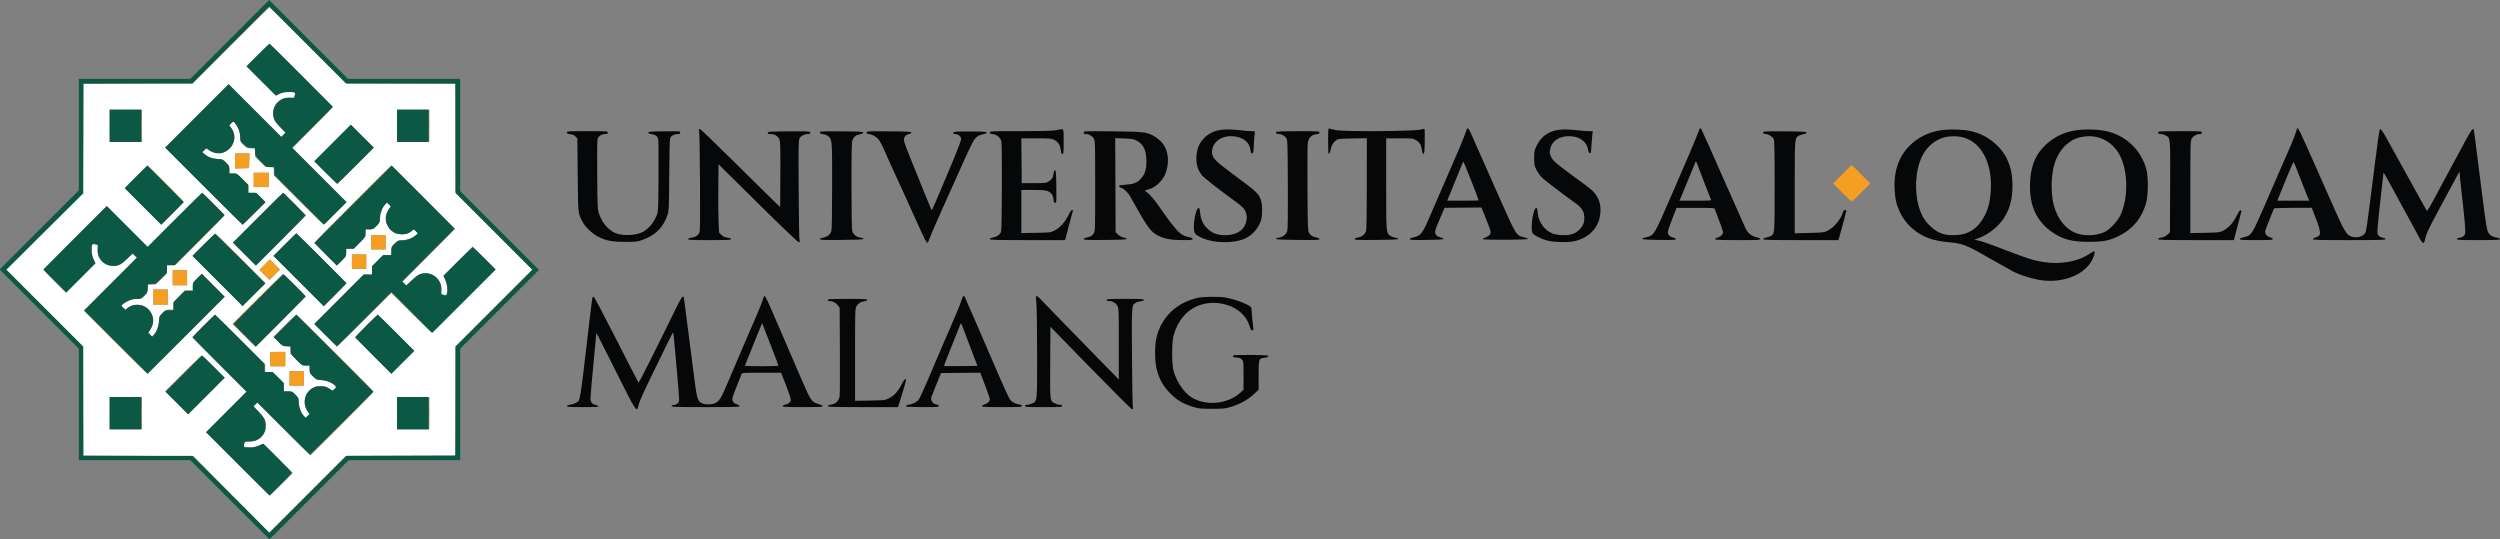
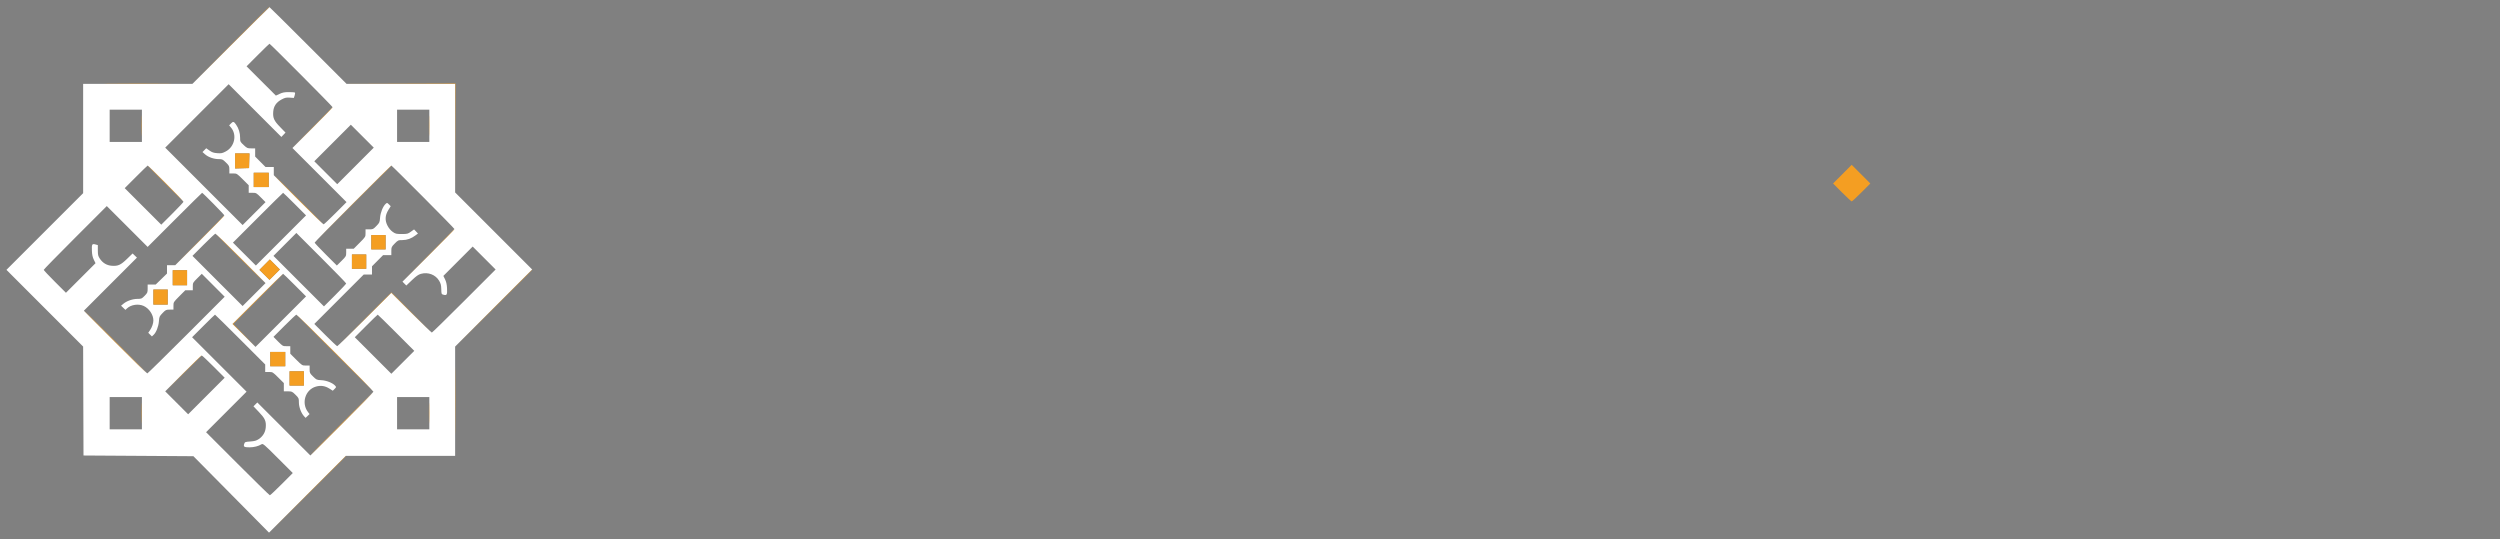
<svg xmlns="http://www.w3.org/2000/svg" width="3488" height="752" viewBox="0 0 3488 752">
  <rect x="0" y="0" width="3488" height="752" fill="#808080" stroke="none" />
-   <path d="M 1853 196.976 C 1853 210.878, 1853.289 215.070, 1854.224 214.759 C 1854.897 214.534, 1855.969 211.751, 1856.605 208.573 C 1857.841 202.403, 1859.950 198.874, 1864.382 195.562 C 1866.915 193.669, 1868.771 193.475, 1887.070 193.192 L 1907 192.883 1906.994 255.692 C 1906.991 295.941, 1906.617 319.840, 1905.953 322.231 C 1904.670 326.848, 1899.999 330.540, 1894.250 331.481 C 1891.561 331.921, 1890 332.700, 1890 333.603 C 1890 334.813, 1894.583 334.989, 1920.167 334.765 C 1941.491 334.578, 1950.444 334.169, 1950.710 333.370 C 1950.933 332.701, 1949.264 331.967, 1946.614 331.569 C 1944.154 331.200, 1940.930 329.946, 1939.449 328.781 C 1933.931 324.440, 1934 325.362, 1934 256.532 L 1934 193 1952.662 193 C 1970.840 193, 1971.437 193.066, 1975.657 195.539 C 1980.701 198.495, 1983.027 202.430, 1983.885 209.461 C 1984.317 213, 1984.947 214.500, 1986 214.500 C 1987.261 214.500, 1987.544 211.882, 1987.776 198.038 C 1987.927 188.985, 1987.851 181.054, 1987.605 180.414 C 1987.277 179.559, 1985.752 179.665, 1981.830 180.817 C 1973.916 183.141, 1877.301 183.825, 1864.923 181.644 C 1860.290 180.828, 1855.713 179.851, 1854.750 179.473 C 1853.122 178.834, 1853 180.057, 1853 196.976 M 2046.498 180.250 C 2041.024 195.818, 2039.502 199.448, 2012.011 262.500 C 2005.296 277.900, 1996.696 297.700, 1992.899 306.500 C 1984.707 325.488, 1981.731 329.084, 1972.648 330.969 C 1968.925 331.742, 1967 332.635, 1967 333.589 C 1967 334.819, 1970.490 334.996, 1990.167 334.768 C 2006.175 334.583, 2013.450 334.154, 2013.708 333.379 C 2013.915 332.756, 2012.071 331.752, 2009.557 331.119 C 2003.951 329.707, 2001.481 326.458, 2002.438 321.754 C 2002.802 319.964, 2005.890 312.069, 2009.300 304.209 L 2015.500 289.919 2041.205 289.709 L 2066.909 289.500 2071.040 299.500 C 2073.312 305, 2076.342 312.816, 2077.774 316.869 C 2080.149 323.592, 2080.249 324.466, 2078.910 326.851 C 2078.032 328.416, 2075.650 330.126, 2072.972 331.116 C 2070.512 332.024, 2068.613 333.157, 2068.750 333.634 C 2069.133 334.960, 2131.252 334.744, 2131.695 333.415 C 2131.897 332.809, 2129.593 331.779, 2126.465 331.080 C 2115.472 328.620, 2115.267 328.293, 2092.769 277.500 C 2086.191 262.650, 2074.832 237, 2067.527 220.500 C 2060.221 204, 2053.070 187.912, 2051.634 184.750 C 2049.102 179.170, 2047.401 177.680, 2046.498 180.250 M 2369.944 183.207 C 2369.321 185.521, 2362.274 202.509, 2354.285 220.957 C 2346.296 239.406, 2334.697 266.200, 2328.511 280.500 C 2308.083 327.719, 2307.511 328.623, 2296.535 331.080 C 2285.714 333.501, 2290.608 334.488, 2314.833 334.768 C 2334.693 334.999, 2338 334.827, 2338 333.564 C 2338 332.679, 2336.637 331.835, 2334.587 331.450 C 2329.944 330.579, 2327 327.624, 2327 323.836 C 2327 322.139, 2329.737 313.831, 2333.081 305.375 L 2339.162 290 2365.474 290 C 2389.606 290, 2391.843 290.145, 2392.470 291.750 C 2398.734 307.787, 2404 322.426, 2404 323.806 C 2404 326.846, 2401.066 329.900, 2396.964 331.129 C 2394.784 331.782, 2393 332.920, 2393 333.658 C 2393 334.752, 2398.818 335, 2424.500 335 C 2451.139 335, 2456 334.779, 2456 333.571 C 2456 332.648, 2454.098 331.747, 2450.628 331.027 C 2443.879 329.625, 2438.238 324.979, 2435.256 318.364 C 2429.438 305.457, 2417.738 279.131, 2407.984 257 C 2389.212 214.404, 2374.528 181.541, 2373.691 180.249 C 2372.244 178.015, 2371.099 178.919, 2369.944 183.207 M 3204.578 180.167 C 3204.346 180.900, 3203.373 183.971, 3202.417 186.992 C 3201.461 190.012, 3198.685 196.987, 3196.248 202.492 C 3191.804 212.530, 3180.104 239.426, 3156.659 293.500 C 3142.268 326.692, 3140.755 328.871, 3130.648 330.969 C 3126.966 331.734, 3125 332.639, 3125 333.571 C 3125 334.768, 3128.729 335, 3148 335 C 3167.508 335, 3171 334.778, 3171 333.539 C 3171 332.680, 3169.352 331.633, 3167.007 331.002 C 3162.458 329.777, 3159.439 325.420, 3160.560 321.700 C 3161.785 317.641, 3172.184 291.508, 3172.864 290.782 C 3173.234 290.386, 3185.203 290.020, 3199.461 289.967 L 3225.386 289.870 3231.193 305.084 C 3238.803 325.023, 3238.773 328.789, 3230.984 331.123 C 3228.793 331.779, 3227 332.920, 3227 333.658 C 3227 334.763, 3235.926 335, 3277.500 335 C 3321.722 335, 3328 334.814, 3328 333.500 C 3328 332.655, 3327.106 332, 3325.950 332 C 3323.118 332, 3318.371 329.410, 3317.621 327.455 C 3316.265 323.922, 3316.943 315.772, 3322.899 264 C 3324.006 254.375, 3325.044 245.003, 3325.206 243.173 C 3325.534 239.460, 3323.136 235.433, 3349.526 284 C 3356.250 296.375, 3363.764 310.100, 3366.224 314.500 C 3368.684 318.900, 3372.605 326.212, 3374.938 330.750 C 3380.237 341.056, 3382.062 341.526, 3383.682 333.002 C 3384.903 326.578, 3387.897 320.124, 3400.612 296.500 C 3405.053 288.250, 3410.944 277.225, 3413.704 272 C 3418.699 262.544, 3431.072 239.730, 3431.468 239.246 C 3431.582 239.106, 3431.748 240.906, 3431.837 243.246 C 3431.925 245.586, 3432.882 255.150, 3433.962 264.500 C 3439.169 309.566, 3440.329 323.792, 3439.049 326.881 C 3437.834 329.816, 3433.909 332, 3429.851 332 C 3428.833 332, 3428 332.675, 3428 333.500 C 3428 334.800, 3432 335, 3458 335 C 3481.948 335, 3488 334.738, 3488 333.700 C 3488 332.920, 3485.674 331.920, 3482.186 331.199 C 3475.348 329.787, 3471.685 326.527, 3470.164 320.500 C 3468.526 314.007, 3466.422 298.705, 3458.960 239 C 3455.076 207.925, 3451.710 181.938, 3451.480 181.250 C 3450.385 177.972, 3447.776 181.419, 3439 197.736 C 3433.775 207.451, 3424.636 224.422, 3418.692 235.449 C 3412.747 246.477, 3403.089 264.448, 3397.228 275.385 C 3389.826 289.199, 3386.319 294.847, 3385.741 293.885 C 3385.283 293.123, 3381.044 285.525, 3376.320 277 C 3371.596 268.475, 3363.360 253.625, 3358.017 244 C 3352.675 234.375, 3343.221 217.275, 3337.008 206 C 3324.294 182.924, 3322.272 179.743, 3320.662 180.279 C 3320.022 180.493, 3318.983 185.401, 3318.271 191.578 C 3317.579 197.585, 3315.670 212.175, 3314.030 224 C 3312.390 235.825, 3308.981 262.570, 3306.454 283.434 C 3303.670 306.428, 3301.278 322.495, 3300.382 324.228 C 3297.209 330.363, 3287.464 332.892, 3279.621 329.615 C 3273.757 327.165, 3270.227 321.340, 3258.342 294.500 C 3252.010 280.200, 3241.950 257.475, 3235.987 244 C 3206.441 177.237, 3205.874 176.083, 3204.578 180.167 M 975.502 183.750 C 975.899 185.813, 976.421 217.612, 976.664 254.416 C 976.995 304.675, 976.809 322.046, 975.917 324.200 C 974.193 328.363, 970.462 330.870, 964.890 331.609 C 961.730 332.028, 960 332.743, 960 333.629 C 960 334.760, 965.253 335, 990 335 C 1014.747 335, 1020 334.760, 1020 333.629 C 1020 332.733, 1018.213 332.021, 1014.845 331.574 C 1010.898 331.050, 1008.933 330.133, 1006.460 327.660 L 1003.229 324.429 1002.554 309.965 C 1002.182 302.009, 1002.018 280.584, 1002.189 262.353 L 1002.500 229.206 1057.500 283.557 C 1089.604 315.283, 1113.277 337.928, 1114.367 337.955 C 1115.928 337.993, 1116.107 337.550, 1115.461 335.250 C 1115.037 333.738, 1114.511 301.810, 1114.294 264.299 C 1113.938 202.936, 1114.060 195.784, 1115.515 192.970 C 1117.280 189.558, 1122.161 187, 1126.909 187 C 1130.184 187, 1131.267 186.050, 1130.115 184.187 C 1129.546 183.265, 1122.334 183.033, 1100.445 183.234 C 1073.821 183.479, 1071.500 183.639, 1071.190 185.250 C 1070.910 186.704, 1071.603 187, 1075.279 187 C 1081.159 187, 1086.085 190.314, 1087.760 195.396 C 1088.715 198.292, 1088.957 210.091, 1088.760 244.051 L 1088.500 288.883 1076.848 277.692 C 1070.439 271.536, 1045.598 247.038, 1021.645 223.250 C 997.692 199.462, 977.348 180, 976.437 180 C 975.062 180, 974.903 180.636, 975.502 183.750 M 1474 181.573 C 1469.194 182.559, 1456.231 182.919, 1424.250 182.953 C 1382.686 182.998, 1381 183.073, 1381 184.870 C 1381 186.349, 1381.957 186.848, 1385.576 187.256 C 1391.160 187.885, 1395.575 191.709, 1397.053 197.195 C 1397.710 199.635, 1397.971 222.651, 1397.787 261.788 C 1397.522 317.847, 1397.363 322.800, 1395.741 325.274 C 1393.683 328.414, 1389.915 330.550, 1384.715 331.526 C 1382.546 331.932, 1381 332.801, 1381 333.611 C 1381 334.779, 1389.366 335, 1433.472 335 L 1485.944 335 1487.403 329.750 C 1489.708 321.450, 1497 293.829, 1497 293.394 C 1497 293.177, 1496.356 293, 1495.570 293 C 1494.779 293, 1492.545 296.314, 1490.572 300.417 C 1486.003 309.917, 1478.569 318.082, 1471.190 321.706 C 1465.617 324.443, 1465.084 324.507, 1445.250 324.824 L 1425 325.147 1425 295.074 L 1425 265 1441.532 265 C 1459.406 265, 1462.590 265.670, 1466.894 270.338 C 1468.532 272.115, 1469.440 274.524, 1469.771 277.967 C 1470.165 282.067, 1470.605 283, 1472.146 283 C 1473.954 283, 1474.026 281.993, 1473.769 260.250 C 1473.539 240.814, 1473.282 237.500, 1472 237.500 C 1470.970 237.500, 1470.329 238.910, 1469.953 242 C 1469.274 247.596, 1467.494 250.491, 1463 253.307 C 1459.754 255.341, 1458.269 255.500, 1442.500 255.500 L 1425.500 255.500 1425.236 224.250 L 1424.972 193 1445.774 193 C 1465.365 193, 1466.835 193.131, 1471.015 195.250 C 1476.359 197.959, 1479.293 202.612, 1479.992 209.490 C 1480.370 213.197, 1480.950 214.565, 1482.250 214.813 C 1483.863 215.121, 1484 213.770, 1484 197.573 C 1484 177.577, 1485.076 179.299, 1474 181.573 M 1704.381 181.046 C 1694.487 182.056, 1685.634 186.431, 1679.166 193.509 C 1672.798 200.476, 1669.876 207.875, 1669.241 218.636 C 1668.624 229.097, 1671.330 237.940, 1677.248 244.804 C 1680.733 248.847, 1700.978 264.698, 1723.873 281.308 C 1733.987 288.646, 1736.908 291.875, 1738.553 297.534 C 1739.702 301.486, 1739.800 303.793, 1738.999 308.048 C 1736.826 319.593, 1727.886 326.692, 1714.021 327.884 C 1699.966 329.092, 1690.664 325.869, 1682.729 317.044 C 1677.601 311.340, 1675.190 305.384, 1674.312 296.250 C 1673.893 291.893, 1673.293 290, 1672.331 290 C 1669.484 290, 1665.801 304.391, 1665.749 315.721 C 1665.703 325.754, 1666.680 327.177, 1676.812 331.837 C 1693.667 339.590, 1721.585 339.976, 1737.335 332.674 C 1747.594 327.918, 1756.251 317.878, 1759.412 307.068 C 1761.426 300.182, 1761.457 286.901, 1759.474 280.226 C 1756.494 270.188, 1754.377 268.189, 1719.202 242.195 C 1694.678 224.072, 1691 220.131, 1691 211.978 C 1691 199.603, 1702.418 190, 1717.132 190 C 1732.579 190, 1743.034 197.320, 1744.624 209.250 C 1745.107 212.867, 1745.675 214, 1747.009 214 C 1748.550 214, 1748.839 212.475, 1749.427 201.250 C 1749.793 194.238, 1750.333 187.262, 1750.626 185.750 C 1751.155 183.018, 1751.122 183, 1745.652 183 C 1742.623 183, 1736.850 182.571, 1732.822 182.048 C 1721.531 180.579, 1712.184 180.250, 1704.381 181.046 M 2175.500 181.068 C 2159.894 183.143, 2149.889 190.459, 2143.234 204.664 C 2140.825 209.805, 2140.500 211.693, 2140.500 220.521 C 2140.500 229.796, 2140.741 231.031, 2143.734 237.110 C 2145.789 241.285, 2148.911 245.469, 2152.300 248.589 C 2157.216 253.115, 2181.263 271.413, 2198.338 283.620 C 2207.459 290.140, 2210.534 295.494, 2210.428 304.669 C 2210.369 309.736, 2209.809 311.775, 2207.406 315.662 C 2203.956 321.242, 2198.321 325.398, 2192 327.025 C 2185.029 328.819, 2172.902 328.309, 2166.618 325.958 C 2154.961 321.597, 2146.586 310.085, 2145.337 296.705 C 2144.842 291.401, 2144.372 289.975, 2143.196 290.205 C 2138.753 291.074, 2134.774 319.954, 2138.346 325.405 C 2140.272 328.345, 2150.240 333.359, 2158.500 335.543 C 2167.742 337.988, 2186.941 338.533, 2196 336.608 C 2215.098 332.551, 2228.842 319.654, 2232.040 302.789 C 2234.434 290.164, 2232.448 279.459, 2226.158 271.087 C 2221.974 265.519, 2222.185 265.690, 2193.500 244.606 C 2169.879 227.244, 2165.742 223.510, 2163.433 217.463 C 2161.919 213.500, 2161.858 212.213, 2162.949 207.335 C 2165.342 196.645, 2175.328 190, 2189 190 C 2203.708 190, 2213.781 197.249, 2215.841 209.318 C 2216.291 211.949, 2217.142 213.596, 2218.153 213.791 C 2219.510 214.052, 2219.853 212.454, 2220.405 203.300 C 2220.762 197.360, 2221.310 190.363, 2221.621 187.750 L 2222.188 183 2217.344 182.997 C 2214.680 182.996, 2208.675 182.573, 2204 182.058 C 2189.944 180.510, 2181.823 180.228, 2175.500 181.068 M 2711.597 181.233 C 2697.087 182.897, 2684.584 187.551, 2673.654 195.356 C 2652.043 210.787, 2641.742 234.299, 2643.362 264.500 C 2644.085 277.976, 2646.027 286.066, 2651.044 296.500 C 2655.827 306.447, 2662.785 314.944, 2671.667 321.686 C 2684.653 331.541, 2697.535 335.968, 2718.880 337.911 C 2738.635 339.709, 2743.642 341.755, 2781.426 363.464 C 2794.117 370.755, 2806.774 377.871, 2809.553 379.277 C 2818.190 383.647, 2834.233 388.748, 2845.002 390.549 C 2880.325 396.455, 2914.065 381.371, 2921.610 356.300 C 2922.414 353.631, 2922.644 351.244, 2922.145 350.745 C 2921.647 350.247, 2918.790 351.610, 2915.498 353.916 C 2899.747 364.950, 2874.519 369.453, 2850.500 365.517 C 2837.025 363.309, 2829.355 360.911, 2801.183 350.098 C 2774.221 339.749, 2765.090 336.566, 2758.535 335.232 L 2754.570 334.425 2760.535 332.239 C 2776.289 326.466, 2791.521 313.395, 2798.719 299.473 C 2804.535 288.223, 2807.003 278.724, 2807.697 264.917 C 2809.011 238.763, 2802.018 218.156, 2786.809 203.364 C 2775.235 192.108, 2763.718 185.945, 2748 182.598 C 2739.328 180.751, 2721.591 180.086, 2711.597 181.233 M 2903.500 180.986 C 2886.763 182.294, 2873.101 187.229, 2861 196.337 C 2842.054 210.596, 2833.371 228.346, 2832.303 255 C 2831.023 286.925, 2841.340 309.285, 2864.500 324.781 C 2878.753 334.317, 2891.776 337.540, 2915.500 337.400 C 2935.170 337.284, 2943.102 335.672, 2956.500 329.069 C 2975.713 319.599, 2988.117 304.565, 2994.195 283.382 C 2997.250 272.734, 2997.497 247.326, 2994.651 236.500 C 2987.923 210.914, 2968.413 191.109, 2942.993 184.065 C 2932.149 181.060, 2917.327 179.905, 2903.500 180.986 M 791 184.870 C 791 186.351, 791.959 186.848, 795.618 187.260 C 798.804 187.620, 801.051 188.596, 802.868 190.412 L 805.500 193.043 806.024 244.272 C 806.592 299.902, 806.270 296.698, 812.533 309.071 C 816.038 315.998, 825.811 325.587, 833.551 329.694 C 844.945 335.740, 853.423 337.448, 872 337.438 C 887.424 337.431, 889.022 337.250, 896.500 334.661 C 914.382 328.471, 925.740 316.935, 931.609 299 C 933.224 294.064, 933.441 288.424, 933.723 244 C 933.951 208.114, 934.367 193.858, 935.233 192.165 C 936.789 189.128, 940.997 187, 945.450 187 C 948.345 187, 949 186.627, 949 184.981 C 949 183.008, 948.492 182.968, 926.750 183.231 C 907.759 183.461, 904.500 183.720, 904.500 185 C 904.500 185.991, 905.858 186.688, 908.500 187.055 C 913.921 187.807, 916.500 189.379, 917.915 192.796 C 918.796 194.922, 919.019 208.502, 918.774 245.084 C 918.456 292.557, 918.360 294.720, 916.325 300.106 C 912.345 310.640, 904.903 319.472, 896.349 323.811 C 886.684 328.714, 868.051 329.403, 858.670 325.204 C 848.243 320.536, 840.035 310.830, 835.795 298.150 C 833.642 291.713, 833.559 289.964, 833.223 243.607 C 832.981 210.194, 833.210 194.907, 833.980 193.047 C 835.413 189.588, 839.875 187, 844.404 187 C 847.333 187, 848 186.629, 848 185 C 848 183.047, 847.333 183, 819.500 183 C 792.327 183, 791 183.087, 791 184.870 M 1144.681 183.652 C 1142.905 185.428, 1144.363 186.781, 1148.562 187.254 C 1151.432 187.578, 1154.077 188.646, 1155.691 190.134 C 1161.066 195.089, 1161 194.238, 1160.994 258.718 C 1160.991 296.410, 1160.611 319.862, 1159.965 322.186 C 1158.621 327.027, 1154.110 330.711, 1148.495 331.553 C 1145.628 331.983, 1144 332.734, 1144 333.628 C 1144 334.805, 1148.839 334.987, 1174.167 334.765 C 1195.491 334.578, 1204.444 334.169, 1204.710 333.370 C 1204.934 332.699, 1203.243 331.964, 1200.548 331.559 C 1194.889 330.711, 1190.384 327.043, 1189.035 322.186 C 1188.389 319.862, 1188.009 296.426, 1188.006 258.770 C 1188.001 206.581, 1188.200 198.540, 1189.585 195.080 C 1191.448 190.424, 1194.532 188.146, 1200.310 187.160 C 1203.009 186.699, 1204.500 185.921, 1204.500 184.972 C 1204.500 183.715, 1200.181 183.461, 1174.931 183.235 C 1158.668 183.090, 1145.056 183.277, 1144.681 183.652 M 1209 184.986 C 1209 186.511, 1209.667 187.005, 1211.750 187.022 C 1216.094 187.057, 1222.366 190.407, 1225.733 194.492 C 1227.434 196.555, 1230.250 201.638, 1231.992 205.788 C 1233.734 209.937, 1239.133 221.920, 1243.990 232.416 C 1255.409 257.092, 1267.367 283.377, 1281.239 314.288 C 1288.900 331.361, 1292.803 338.987, 1293.778 338.788 C 1294.557 338.630, 1296.229 335.350, 1297.493 331.500 C 1298.758 327.650, 1306.408 309.875, 1314.494 292 C 1322.580 274.125, 1332.790 251.400, 1337.183 241.500 C 1350.150 212.276, 1357.082 197.710, 1359.671 194.249 C 1362.550 190.402, 1366.592 188.136, 1372.326 187.157 C 1375.012 186.699, 1376.500 185.920, 1376.500 184.972 C 1376.500 183.719, 1373.087 183.500, 1353.514 183.500 C 1332.417 183.500, 1330.500 183.644, 1330.190 185.250 C 1329.931 186.596, 1330.532 187, 1332.792 187 C 1337.044 187, 1341 190.455, 1341 194.168 C 1341 195.830, 1335.771 209.635, 1329.381 224.845 C 1322.990 240.055, 1313.816 261.876, 1308.993 273.336 C 1304.171 284.796, 1299.992 293.796, 1299.708 293.336 C 1299.424 292.876, 1294.669 281.250, 1289.141 267.500 C 1283.612 253.750, 1275.222 233.050, 1270.495 221.500 C 1265.768 209.950, 1261.652 198.695, 1261.347 196.488 C 1260.656 191.480, 1263.031 188.150, 1268.024 187.129 C 1270.079 186.709, 1271.500 185.822, 1271.500 184.959 C 1271.500 183.717, 1266.850 183.461, 1240.250 183.236 C 1209.506 182.976, 1209 183.004, 1209 184.986 M 1512 184.921 C 1512 186.572, 1512.628 187, 1515.050 187 C 1519.323 187, 1523.745 189.534, 1526.040 193.299 C 1527.922 196.384, 1527.993 198.779, 1527.996 259.382 C 1528 320.261, 1527.937 322.366, 1526.025 325.460 C 1523.884 328.924, 1521.183 330.500, 1515.589 331.549 C 1513.495 331.942, 1512 332.807, 1512 333.626 C 1512 334.805, 1516.828 334.987, 1542.250 334.765 C 1572.666 334.499, 1577.325 333.861, 1567.389 331.327 C 1564.598 330.615, 1561.396 328.858, 1559.579 327.041 L 1556.500 323.962 1556.229 258.360 L 1555.958 192.757 1568.229 193.167 C 1578.451 193.508, 1581.293 193.961, 1585.251 195.878 C 1595.082 200.640, 1599.497 209.664, 1599.499 225 C 1599.500 237.167, 1597.275 243.717, 1591 250.020 C 1585.802 255.242, 1581.531 256.866, 1571 257.624 C 1566.875 257.921, 1562.945 258.335, 1562.267 258.544 C 1560.406 259.118, 1561.939 262, 1564.104 262 C 1566.682 262, 1573.608 268.434, 1576.394 273.416 C 1601.611 318.508, 1605.219 323.527, 1616.341 328.989 C 1625.236 333.356, 1634.323 334.963, 1650.250 334.983 C 1661.735 334.997, 1664 334.756, 1664 333.519 C 1664 332.705, 1662.763 331.784, 1661.250 331.474 C 1654.179 330.022, 1651.169 328.834, 1647.243 325.947 C 1642.008 322.097, 1632.778 310.670, 1620.707 293.093 C 1610.613 278.395, 1604.122 270.653, 1599.573 267.886 C 1597.502 266.627, 1597.046 265.946, 1598.056 265.621 C 1598.850 265.365, 1601.975 264.374, 1605 263.420 C 1612.740 260.979, 1622.761 250.962, 1625.930 242.500 C 1632.779 224.207, 1629.709 206.217, 1617.930 195.627 C 1615.197 193.170, 1610.870 190.147, 1608.313 188.910 C 1598.285 184.055, 1594.957 183.720, 1552.250 183.268 C 1512.020 182.842, 1512 182.843, 1512 184.921 M 1780.500 184 C 1779.442 185.712, 1780.991 187, 1784.109 187 C 1788.098 187, 1792.278 189.270, 1794.602 192.699 C 1796.407 195.362, 1796.515 198.526, 1796.805 257 C 1797.013 298.733, 1796.766 319.682, 1796.037 322.176 C 1794.615 327.047, 1790.087 330.714, 1784.452 331.559 C 1781.757 331.964, 1780.066 332.699, 1780.290 333.370 C 1780.556 334.169, 1789.509 334.578, 1810.833 334.765 C 1836.184 334.987, 1841 334.805, 1841 333.626 C 1841 332.798, 1839.476 331.937, 1837.285 331.526 C 1831.718 330.481, 1828.235 328.334, 1826.267 324.733 C 1824.646 321.767, 1824.475 316.713, 1824.192 263.500 C 1824.023 231.600, 1824.174 203.089, 1824.528 200.142 C 1825.424 192.674, 1829.679 188.016, 1836.284 187.271 C 1840.035 186.849, 1841 186.357, 1841 184.870 C 1841 183.085, 1839.639 183, 1811.059 183 C 1792.177 183, 1780.890 183.369, 1780.500 184 M 2460.681 183.652 C 2458.921 185.412, 2460.188 187, 2463.352 187 C 2467.271 187, 2472.936 190.503, 2474.721 194.030 C 2475.680 195.927, 2475.974 211.073, 2475.985 259.300 C 2476.001 327.975, 2476.138 326.326, 2470.199 329.397 C 2468.676 330.185, 2465.759 331.142, 2463.715 331.526 C 2461.546 331.932, 2460 332.801, 2460 333.611 C 2460 334.779, 2468.358 335, 2512.420 335 L 2564.839 335 2566.375 330.250 C 2568.020 325.161, 2576 294.854, 2576 293.695 C 2576 293.313, 2575.172 293, 2574.160 293 C 2572.886 293, 2571.895 294.289, 2570.938 297.189 C 2567.647 307.159, 2558.146 318.062, 2549 322.362 C 2545.025 324.231, 2542.135 324.538, 2524.248 324.989 L 2503.997 325.500 2503.998 261.718 C 2504 192.835, 2503.987 193.021, 2509.287 189.548 C 2510.636 188.664, 2513.711 187.604, 2516.120 187.192 C 2518.972 186.706, 2520.500 185.931, 2520.500 184.972 C 2520.500 183.715, 2516.181 183.461, 2490.931 183.235 C 2474.668 183.090, 2461.056 183.277, 2460.681 183.652 M 3011.667 183.667 C 3009.833 185.501, 3011.218 187, 3014.750 187.004 C 3016.813 187.006, 3019.941 187.886, 3021.701 188.960 C 3028.303 192.985, 3028.072 190.259, 3027.772 260.570 L 3027.500 324.154 3023.916 327.439 C 3021.418 329.728, 3018.917 330.935, 3015.666 331.423 C 3012.598 331.883, 3011 332.615, 3011 333.561 C 3011 334.795, 3018.537 335, 3063.836 335 L 3116.672 335 3121.742 315.750 C 3124.531 305.162, 3126.967 295.852, 3127.156 295.059 C 3127.345 294.267, 3126.825 293.486, 3126 293.324 C 3124.993 293.125, 3123.213 295.695, 3120.585 301.138 C 3116.002 310.632, 3108.862 318.443, 3101.500 322.017 C 3096.809 324.294, 3095.249 324.467, 3076.250 324.811 L 3056 325.178 3056.004 260.839 C 3056.007 198.790, 3056.077 196.386, 3057.960 193.299 C 3060.255 189.534, 3064.677 187, 3068.950 187 C 3071.333 187, 3072 186.563, 3072 185 C 3072 183.045, 3071.333 183, 3042.167 183 C 3025.758 183, 3012.033 183.300, 3011.667 183.667 M 2713.459 191.395 C 2700.264 194.600, 2687.996 204.927, 2681.611 218.203 C 2671.997 238.191, 2670.524 268.579, 2678.068 291.288 C 2681.774 302.445, 2685.946 308.941, 2694.353 316.644 C 2704.601 326.035, 2714.485 329.066, 2731.042 327.895 C 2745.497 326.873, 2756.920 319.998, 2765.210 307.329 C 2773.300 294.968, 2776.697 283.270, 2777.666 264.444 C 2779.657 225.723, 2762.863 196.094, 2736.040 191.008 C 2729.132 189.697, 2719.786 189.858, 2713.459 191.395 M 2900.949 191.826 C 2884.398 196.147, 2870.715 211.555, 2865.566 231.672 C 2861.434 247.811, 2861.410 270.839, 2865.507 286.500 C 2870.698 306.340, 2883.203 321.181, 2898.827 326.044 C 2911.372 329.949, 2928.286 328.447, 2938.500 322.522 C 2944.490 319.047, 2954.350 308.231, 2957.852 301.293 C 2969.839 277.546, 2969.397 237.653, 2956.899 215.414 C 2945.410 194.969, 2923.802 185.859, 2900.949 191.826 M 2036.780 236.823 C 2034.195 243.245, 2029.165 255.588, 2025.602 264.250 L 2019.122 280 2041.061 280 C 2053.128 280, 2063 279.769, 2063 279.486 C 2063 278.081, 2042.616 226.282, 2041.704 225.370 C 2041.580 225.247, 2039.365 230.401, 2036.780 236.823 M 2365.759 225.581 C 2365.445 226.088, 2362.039 234.378, 2358.190 244.002 C 2354.341 253.626, 2349.382 265.663, 2347.171 270.750 L 2343.150 280 2365.610 280 C 2387.455 280, 2388.042 279.947, 2387.042 278.078 C 2386.255 276.608, 2375.223 248.182, 2367.056 226.579 C 2366.656 225.522, 2366.073 225.073, 2365.759 225.581 M 3188.385 252.526 L 3177.317 280 3199.567 280 L 3221.816 280 3217.364 269.250 C 3214.916 263.337, 3210.194 251.300, 3206.871 242.500 C 3203.548 233.700, 3200.519 226.174, 3200.141 225.776 C 3199.762 225.378, 3194.472 237.416, 3188.385 252.526 M 1065.693 413.697 C 1065.423 414.139, 1064.666 416.499, 1064.011 418.943 C 1063.355 421.386, 1059.869 430.161, 1056.262 438.443 C 1046.509 460.839, 1026.067 508.543, 1015.618 533.291 C 1006.091 555.854, 1003.453 560.077, 997.280 562.656 C 992.076 564.831, 982.879 564.697, 978.928 562.390 C 972.642 558.719, 972.398 557.702, 966.424 510.375 C 961.555 471.808, 954.245 414.953, 954.064 414.250 C 954.029 414.113, 953.306 414, 952.457 414 C 951.435 414, 947.271 421.519, 940.136 436.250 C 922.892 471.848, 891.679 534.003, 891.064 533.969 C 890.754 533.952, 876.801 506.952, 860.058 473.969 C 842.653 439.682, 829.042 414, 828.276 414 C 827.540 414, 826.744 414.563, 826.507 415.250 C 826.271 415.938, 824.493 430, 822.557 446.500 C 808.325 567.802, 809.942 558.018, 803.460 562.025 C 801.700 563.113, 798.176 564.288, 795.630 564.637 C 792.696 565.039, 791 565.772, 791 566.636 C 791 567.747, 795.098 568, 813.083 568 C 830.058 568, 835.072 567.717, 834.759 566.776 C 834.534 566.102, 832.867 565.248, 831.055 564.877 C 825.820 563.807, 823.716 561.001, 823.845 555.261 C 823.951 550.571, 825.690 531.086, 830.027 486 C 831.111 474.725, 831.999 465.054, 831.999 464.509 C 832 463.963, 844.038 487.588, 858.750 517.009 C 888.245 575.989, 888.474 576.334, 890.805 565.292 C 891.530 561.859, 897.059 549.117, 904.385 534 C 931.792 477.442, 938.451 464, 939.063 464 C 939.415 464, 939.978 467.712, 940.315 472.250 C 940.652 476.788, 942.530 497.598, 944.489 518.495 C 946.448 539.392, 947.779 557.729, 947.446 559.244 C 946.710 562.599, 943.511 565, 939.777 565 C 937.975 565, 937 565.527, 937 566.500 C 937 567.812, 942.944 568, 984.500 568 C 1023.565 568, 1032 567.762, 1032 566.658 C 1032 565.920, 1030.207 564.779, 1028.016 564.123 C 1023.740 562.842, 1021.650 560.125, 1021.802 556.042 C 1021.854 554.644, 1024.655 546.750, 1028.027 538.500 C 1031.400 530.250, 1034.400 522.712, 1034.696 521.750 C 1035.190 520.139, 1037.402 520, 1062.481 520 L 1089.728 520 1096.531 537.224 C 1100.272 546.698, 1103.333 555.768, 1103.333 557.380 C 1103.333 560.900, 1100.296 563.666, 1095.429 564.579 C 1093.479 564.945, 1092 565.821, 1092 566.611 C 1092 567.763, 1096.775 568, 1120 568 C 1141.734 568, 1148 567.720, 1147.999 566.750 C 1147.998 566.063, 1145.311 564.711, 1142.028 563.746 C 1132.418 560.922, 1130.925 558.782, 1118.811 530.460 C 1112.939 516.732, 1101.980 491.325, 1094.457 474 C 1086.934 456.675, 1077.989 436.003, 1074.578 428.063 C 1068.827 414.676, 1066.950 411.640, 1065.693 413.697 M 1341.555 418.458 C 1340.682 421.460, 1338.364 427.648, 1336.402 432.208 C 1334.441 436.769, 1329.995 447.250, 1326.521 455.500 C 1323.048 463.750, 1318.759 473.650, 1316.989 477.500 C 1315.220 481.350, 1309.814 493.950, 1304.977 505.500 C 1291.395 537.926, 1283.242 556.075, 1281.285 558.239 C 1278.947 560.824, 1272.792 563.930, 1269.234 564.320 C 1265.976 564.676, 1264 565.710, 1264 567.059 C 1264 567.620, 1273.323 568, 1287.073 568 C 1308.076 568, 1310.118 567.850, 1309.823 566.332 C 1309.645 565.415, 1308.528 564.594, 1307.340 564.506 C 1302.120 564.123, 1297.886 558.684, 1299.343 554.234 C 1299.655 553.280, 1302.827 545.300, 1306.391 536.500 L 1312.872 520.500 1340.287 520.234 L 1367.702 519.969 1374.351 537.515 C 1378.008 547.166, 1381 555.848, 1381 556.809 C 1381 559.846, 1378.065 562.900, 1373.964 564.129 C 1371.784 564.782, 1370 565.920, 1370 566.658 C 1370 567.749, 1375.258 568, 1398.073 568 C 1423.539 568, 1426.117 567.848, 1425.823 566.363 C 1425.620 565.333, 1424.254 564.590, 1422.145 564.360 C 1417.839 563.890, 1412.817 561.499, 1410.130 558.638 C 1407.816 556.175, 1402.421 544.497, 1386.044 506.500 C 1380.118 492.750, 1370.283 469.925, 1364.188 455.778 C 1358.094 441.630, 1351.798 427.226, 1350.198 423.769 C 1348.597 420.311, 1346.968 416.474, 1346.577 415.241 C 1345.345 411.360, 1343.224 412.719, 1341.555 418.458 M 1445.541 413.934 C 1445.223 414.448, 1445.418 418.835, 1445.974 423.684 C 1446.546 428.678, 1446.987 459.072, 1446.992 493.800 C 1447.001 563.034, 1447.375 559.620, 1439.403 563.146 C 1436.952 564.230, 1433.958 564.978, 1432.748 564.808 C 1431.295 564.605, 1430.431 565.093, 1430.201 566.250 C 1429.877 567.881, 1431.633 568, 1456 568 C 1480.367 568, 1482.123 567.881, 1481.799 566.250 C 1481.569 565.093, 1480.705 564.605, 1479.252 564.808 C 1478.042 564.978, 1475.048 564.230, 1472.597 563.146 C 1464.684 559.646, 1464.947 561.702, 1465.241 505.483 L 1465.500 455.903 1521.440 513.201 C 1552.207 544.716, 1578.248 570.651, 1579.309 570.835 C 1581.036 571.135, 1581.163 570.768, 1580.515 567.335 C 1580.117 565.226, 1579.587 533.736, 1579.337 497.357 C 1578.843 425.268, 1578.783 426.154, 1584.431 422.453 C 1585.860 421.517, 1589.047 420.524, 1591.514 420.245 C 1594.400 419.920, 1596 419.251, 1596 418.370 C 1596 417.245, 1591.347 417, 1570 417 C 1547.556 417, 1544 417.205, 1544 418.500 C 1544 419.525, 1545.028 420, 1547.250 420.002 C 1551.972 420.004, 1557.059 422.985, 1559.165 426.984 C 1560.874 430.230, 1560.999 433.868, 1560.982 479.984 L 1560.965 529.500 1545.732 513.938 C 1500.110 467.327, 1460.684 426.832, 1454.616 420.352 C 1447.712 412.978, 1446.612 412.201, 1445.541 413.934 M 1671.486 415.468 C 1642.187 421.849, 1621.284 441.445, 1613.854 469.500 C 1610.816 480.969, 1610.820 504.059, 1613.862 515.500 C 1617.596 529.547, 1623.163 539.331, 1632.921 549 C 1642.738 558.727, 1650.622 563.375, 1664.500 567.619 C 1672.856 570.175, 1674.752 570.372, 1691 570.372 C 1707.230 570.372, 1709.149 570.173, 1717.451 567.632 C 1730.119 563.755, 1740.802 557.884, 1748.997 550.297 L 1756 543.813 1756 523.561 C 1756 500.341, 1756.108 500.040, 1764.812 499.039 C 1768.073 498.664, 1769.500 498.043, 1769.500 497 C 1769.500 495.716, 1766.055 495.461, 1745.569 495.231 C 1729.693 495.053, 1721.280 495.320, 1720.577 496.023 C 1719.028 497.572, 1721.720 498.966, 1726.295 498.985 C 1728.978 498.996, 1730.811 499.720, 1732.545 501.455 C 1734.987 503.897, 1735 504.011, 1735 523.862 L 1735 543.815 1730.169 548.157 C 1713.338 563.287, 1685.066 566.571, 1664.719 555.760 C 1652.980 549.523, 1641.733 533.643, 1637.266 517 C 1634.733 507.565, 1634.794 477.208, 1637.364 468 C 1642.980 447.876, 1655.057 433.193, 1671.362 426.666 C 1688.966 419.618, 1710.390 421.735, 1725.833 432.047 C 1735.284 438.358, 1740.772 445.802, 1744.046 456.750 C 1744.947 459.764, 1745.856 461, 1747.170 461 C 1748.735 461, 1748.945 460.416, 1748.518 457.250 C 1747.851 452.299, 1746 432.150, 1746 429.839 C 1746 426.259, 1725.303 417.862, 1709.566 415.057 C 1701.494 413.619, 1678.859 413.863, 1671.486 415.468 M 1155.667 417.667 C 1154.302 419.031, 1155.076 420, 1157.532 420 C 1161.715 420, 1166.556 422.568, 1169.101 426.137 L 1171.500 429.500 1171.803 489 C 1171.970 521.725, 1171.817 550.498, 1171.463 552.940 C 1170.574 559.083, 1166.007 563.576, 1159.690 564.524 C 1156.697 564.973, 1155 565.729, 1155 566.614 C 1155 567.777, 1162.882 568, 1203.918 568 L 1252.836 568 1255.375 560.250 C 1259.159 548.702, 1264 531.930, 1264 530.370 C 1264 526.850, 1261.094 529.697, 1257.713 536.529 C 1253.027 545.999, 1247.372 552.179, 1240.142 555.730 C 1234.616 558.443, 1234.075 558.507, 1213.750 558.837 L 1193 559.175 1193.004 494.837 C 1193.007 432.830, 1193.078 430.384, 1194.956 427.304 C 1197.482 423.161, 1200.944 420.951, 1205.962 420.278 C 1208.448 419.945, 1210 419.211, 1210 418.368 C 1210 417.245, 1205.204 417, 1183.167 417 C 1168.408 417, 1156.033 417.300, 1155.667 417.667 M 1057.766 464.158 C 1054.695 471.496, 1049.393 484.700, 1045.982 493.500 C 1042.571 502.300, 1039.578 509.837, 1039.331 510.250 C 1039.084 510.663, 1049.484 511, 1062.441 511 C 1077.812 511, 1086 510.645, 1086 509.978 C 1086 509.417, 1081.478 497.379, 1075.950 483.228 C 1070.423 469.078, 1065.326 455.996, 1064.624 454.158 L 1063.348 450.815 1057.766 464.158 M 1334.236 466.750 C 1330.854 475.413, 1325.549 488.719, 1322.446 496.319 C 1319.344 503.920, 1317.007 510.341, 1317.255 510.588 C 1317.502 510.835, 1328.054 510.917, 1340.705 510.769 L 1363.705 510.500 1353.492 483.500 C 1341.861 452.749, 1341.173 451, 1340.716 451 C 1340.533 451, 1337.617 458.087, 1334.236 466.750" stroke="none" fill="#050708" fill-rule="evenodd" />
  <path d="M 321.981 63.503 L 268.461 117 192.231 117 L 116 117 116 193.254 L 116 269.507 62.500 323 L 9 376.493 62.495 429.997 L 115.989 483.500 116.245 559.500 L 116.500 635.500 193.176 636 L 269.852 636.500 322.594 689.829 L 375.335 743.158 428.921 689.579 L 482.507 636 558.753 636 L 635 636 635 559.772 L 635 483.543 688.742 429.767 L 742.484 375.991 688.742 322.242 L 635 268.493 635 192.747 L 635 117 559.246 117 L 483.493 117 430 63.500 C 400.579 34.075, 376.280 10.001, 376.004 10.003 C 375.727 10.004, 351.416 34.079, 321.981 63.503 M 359.739 76.760 L 344.002 92.521 364.453 112.954 L 384.905 133.387 390.121 130.943 C 394.246 129.011, 396.959 128.500, 403.085 128.500 C 407.347 128.500, 411.141 128.807, 411.516 129.183 C 411.892 129.559, 411.697 131.387, 411.084 133.246 L 409.969 136.625 404.234 136.224 C 399.385 135.885, 397.653 136.268, 393.017 138.705 C 385.514 142.648, 381.765 148.101, 381.202 155.889 C 380.566 164.672, 382.259 168.428, 390.830 177.257 L 398.361 185.014 395.465 188.037 L 392.569 191.059 355.783 154.283 L 318.996 117.506 274.751 161.752 L 230.505 205.998 284.499 259.999 L 338.493 314 354.480 298.012 L 370.467 282.025 364.012 275.513 C 357.690 269.133, 357.450 269, 352.279 269 L 347 269 347 263.728 L 347 258.456 338.729 250.228 C 330.486 242.027, 330.441 242, 325.229 242 L 320 242 320 236.712 C 320 231.722, 319.731 231.160, 315.216 226.712 C 310.774 222.337, 310.066 222, 305.330 222 C 298.399 222, 290.737 219.358, 286.235 215.415 L 282.500 212.143 285.105 209.490 L 287.709 206.836 292.231 210.023 C 295.831 212.561, 298.051 213.311, 303.126 213.702 C 308.756 214.136, 310.140 213.856, 314.985 211.302 C 327.299 204.812, 330.932 188.203, 322.285 177.927 L 319.741 174.904 322.045 172.452 C 325.150 169.147, 326.277 169.348, 329.323 173.750 C 333.050 179.136, 335 185.401, 335 191.989 C 335 197.577, 335.129 197.847, 339.957 202.363 C 344.620 206.725, 345.243 207, 350.457 207 L 356 207 356 212.726 L 356 218.453 363.225 225.726 L 370.450 233 376.225 233 L 382 233 382 238.716 L 382 244.433 416.231 278.716 C 435.057 297.572, 450.925 313, 451.493 313 C 452.060 313, 459.490 306.023, 468.004 297.496 L 483.483 281.993 445.741 244.241 L 407.998 206.488 435.999 178.501 C 451.400 163.108, 464 150.058, 464 149.502 C 464 148.508, 376.973 61, 375.984 61 C 375.705 61, 368.395 68.092, 359.739 76.760 M 153 175.500 L 153 198 175.500 198 L 198 198 198 175.500 L 198 153 175.500 153 L 153 153 153 175.500 M 554 175.500 L 554 198 576.500 198 L 599 198 599 175.500 L 599 153 576.500 153 L 554 153 554 175.500 M 464 199.500 L 438.511 225.004 454.511 241.004 L 470.511 257.004 496 231.500 L 521.489 205.996 505.489 189.996 L 489.489 173.996 464 199.500 M 328 224.536 L 328 235.072 337.750 234.786 L 347.500 234.500 347.785 224.250 L 348.070 214 338.035 214 L 328 214 328 224.536 M 189.740 246.759 L 174.004 262.519 199.500 288 L 224.995 313.481 240.498 298.002 C 249.024 289.489, 256 282.065, 256 281.505 C 256 280.505, 206.971 231, 205.981 231 C 205.704 231, 198.395 238.092, 189.740 246.759 M 492.246 284.253 C 462.961 313.543, 439 337.961, 439 338.516 C 439 339.070, 445.971 346.485, 454.492 354.992 L 469.983 370.459 476.492 364.008 C 482.866 357.690, 483 357.449, 483 352.279 L 483 347 488.272 347 L 493.544 347 501.772 338.729 C 509.973 330.486, 510 330.441, 510 325.229 L 510 320 515.288 320 C 520.284 320, 520.829 319.738, 525.172 315.250 C 529.527 310.750, 529.796 310.144, 530.270 303.745 C 530.803 296.549, 534.312 287.838, 538.034 284.469 C 540.030 282.663, 540.133 282.678, 542.600 285.145 L 545.123 287.669 541.871 292.901 C 537.173 300.458, 536.798 307.550, 540.705 314.983 C 542.518 318.433, 545.178 321.584, 547.880 323.483 C 551.819 326.252, 552.855 326.500, 560.474 326.500 C 568.222 326.500, 569.074 326.286, 573.242 323.293 L 577.708 320.086 580.434 322.931 L 583.160 325.776 579.801 328.338 C 573.980 332.778, 567.969 334.954, 561.462 334.978 C 555.588 334.999, 555.298 335.129, 550.712 339.784 C 546.204 344.362, 546 344.816, 546 350.284 L 546 356 540.227 356 L 534.453 356 526.727 363.772 L 519 371.544 519 377.272 L 519 383 513.245 383 L 507.489 383 473.003 417.497 L 438.518 451.993 453.997 467.497 C 462.510 476.023, 469.929 483, 470.483 483 C 471.037 483, 488.254 466.240, 508.744 445.756 L 545.998 408.512 573.756 436.256 C 589.022 451.515, 601.962 464, 602.511 464 C 603.060 464, 623.305 444.200, 647.500 420 L 691.492 376 675.489 359.997 L 659.487 343.995 639.031 364.469 L 618.574 384.944 620.935 389.722 C 622.583 393.057, 623.417 396.766, 623.699 402 C 624.185 411.051, 623.493 412.444, 619.077 411.300 C 615.859 410.466, 615.854 410.456, 615.677 403.482 C 615.534 397.851, 614.963 395.586, 612.723 391.777 C 607.713 383.253, 597.273 379.264, 587.292 382.058 C 583.704 383.063, 580.720 385.157, 574.744 390.867 L 566.903 398.358 564.216 395.670 L 561.528 392.982 597.764 356.736 C 617.694 336.801, 634 320.040, 634 319.491 C 634 318.509, 546.969 231, 545.992 231 C 545.718 231, 521.532 254.964, 492.246 284.253 M 354 251 L 354 261 364.500 261 L 375 261 375 251 L 375 241 364.500 241 L 354 241 354 251 M 243.751 306.746 L 206.005 344.492 177.501 316.001 L 148.998 287.511 104.999 331.501 C 80.799 355.696, 61 375.949, 61 376.508 C 61 377.067, 67.977 384.490, 76.505 393.005 L 92.009 408.485 112.645 387.849 L 133.281 367.213 130.906 362.356 C 129.197 358.862, 128.446 355.396, 128.226 350 C 127.852 340.791, 128.422 339.725, 133.044 341.004 L 136.500 341.961 136.500 349.306 C 136.500 355.652, 136.876 357.219, 139.259 360.817 C 143.299 366.918, 148.957 370.297, 155.984 370.805 C 164.662 371.433, 168.456 369.714, 177.257 361.170 L 185.014 353.639 188.037 356.535 L 191.059 359.431 154.030 396.470 L 117.001 433.509 160.755 477.255 C 184.819 501.315, 204.958 521, 205.508 521 C 206.057 521, 230.577 496.927, 259.996 467.504 L 313.485 414.008 297.512 398.012 L 281.539 382.015 275.269 388.229 C 269.153 394.290, 269 394.571, 269 399.721 L 269 405 263.728 405 L 258.456 405 250.228 413.271 C 242.027 421.514, 242 421.559, 242 426.771 L 242 432 236.712 432 C 231.716 432, 231.171 432.262, 226.828 436.750 C 222.511 441.210, 222.201 441.897, 221.751 448 C 221.205 455.391, 217.998 463.713, 214.392 467.102 L 211.945 469.400 209.399 466.853 L 206.852 464.307 209.412 460.535 C 212.150 456.500, 213.989 451.062, 213.989 447 C 213.989 439.157, 208.061 430.309, 200.500 426.866 C 193.132 423.510, 182.820 425.002, 177.257 430.228 L 174.987 432.361 171.943 429.446 L 168.900 426.530 172.200 423.781 C 176.966 419.811, 185.104 417, 191.829 417 C 197.286 417, 197.801 416.778, 201.792 412.712 C 205.744 408.685, 206 408.077, 206 402.712 L 206 397 211.615 397 L 217.230 397 225.115 389.327 L 233 381.653 233 375.827 L 233 370 238.755 370 L 244.511 370 278.755 335.745 C 297.590 316.904, 313 301.036, 313 300.483 C 313 299.499, 282.956 269, 281.987 269 C 281.717 269, 264.511 285.986, 243.751 306.746 M 359.741 303.759 L 324.994 338.517 341 354.500 L 357.006 370.483 392 335.500 L 426.994 300.517 411.259 284.758 C 402.604 276.091, 395.291 269, 395.006 269 C 394.722 269, 378.853 284.641, 359.741 303.759 M 397.498 341.002 L 381.514 357.010 416.752 392.248 L 451.990 427.486 467.495 412.005 C 476.023 403.491, 483 396.066, 483 395.507 C 483 394.947, 467.359 378.853, 448.241 359.741 L 413.483 324.994 397.498 341.002 M 283.997 341.503 L 268.517 357.007 303.504 392.004 L 338.491 427.002 354.491 411.002 L 370.491 395.002 336.001 360.501 C 317.031 341.525, 301.053 326, 300.493 326 C 299.934 326, 292.510 332.977, 283.997 341.503 M 518 338 L 518 348 528 348 L 538 348 538 338 L 538 328 528 328 L 518 328 518 338 M 491 365 L 491 375 501 375 L 511 375 511 365 L 511 355 501 355 L 491 355 491 365 M 369.231 369.267 L 361.997 376.550 369.007 383.507 L 376.018 390.464 383.251 383.232 L 390.483 376 383.475 368.992 L 376.466 361.984 369.231 369.267 M 241 387.500 L 241 398 251 398 L 261 398 261 387.500 L 261 377 251 377 L 241 377 241 387.500 M 359.503 416.997 L 324.517 451.994 340.500 468 L 356.483 484.007 391.738 448.762 L 426.994 413.517 411.259 397.758 C 402.604 389.091, 395.291 382, 395.006 382 C 394.722 382, 378.746 397.749, 359.503 416.997 M 214 414.500 L 214 425 224 425 L 234 425 234 414.500 L 234 404 224 404 L 214 404 214 414.500 M 283.741 454.758 L 268.006 470.516 306.002 508.502 L 343.998 546.489 315.755 574.745 L 287.511 603.002 331.501 647.001 C 355.696 671.201, 375.949 691, 376.508 691 C 377.067 691, 384.490 684.023, 393.005 675.495 L 408.485 659.991 387.746 639.252 C 368.218 619.724, 366.883 618.592, 364.872 619.848 C 360.594 622.520, 354.359 624.108, 348.113 624.116 C 340.657 624.126, 339.397 623.313, 340.717 619.338 C 341.616 616.628, 341.998 616.476, 349.217 615.957 C 355.186 615.529, 357.637 614.844, 360.879 612.699 C 366.920 608.701, 370.298 603.023, 370.805 596.016 C 371.424 587.467, 369.741 583.754, 361.197 574.811 L 353.642 566.903 356.330 564.216 L 359.018 561.528 396.009 598.509 L 433.001 635.491 477 591.500 C 501.200 567.305, 521 547.055, 521 546.501 C 521 545.183, 414.803 439, 413.484 439 C 412.930 439, 405.515 445.971, 397.008 454.492 L 381.541 469.983 387.992 476.492 C 394.310 482.866, 394.551 483, 399.721 483 L 405 483 405 488.272 L 405 493.544 413.271 501.772 C 421.514 509.973, 421.559 510, 426.771 510 L 432 510 432 515.288 C 432 520.286, 432.265 520.836, 436.839 525.342 C 441.517 529.949, 441.901 530.119, 448.326 530.430 C 455.436 530.775, 464.046 534.184, 467.531 538.034 C 469.337 540.030, 469.322 540.133, 466.842 542.613 L 464.305 545.149 459.631 542.185 C 453.541 538.323, 447.480 537.428, 440.723 539.392 C 425.797 543.731, 420.052 562.628, 429.867 575.104 L 431.915 577.707 429.142 580.364 L 426.368 583.021 424.250 580.761 C 420.207 576.445, 417.020 567.951, 417.010 561.462 C 417 555.582, 416.876 555.302, 412.216 550.712 C 407.638 546.204, 407.184 546, 401.716 546 L 396 546 396 540.227 L 396 534.453 388.228 526.727 C 380.524 519.068, 380.410 519, 375.228 519 L 370 519 370 513.745 L 370 508.489 335.245 473.745 C 316.129 454.635, 300.262 439, 299.983 439 C 299.704 439, 292.396 446.091, 283.741 454.758 M 510.740 454.759 L 495.004 470.519 520.500 496 L 545.996 521.481 562 505.500 L 578.005 489.519 552.760 464.259 C 538.875 450.367, 527.281 439, 526.996 439 C 526.710 439, 519.395 446.092, 510.740 454.759 M 377 501 L 377 511 387.500 511 L 398 511 398 501 L 398 491 387.500 491 L 377 491 377 501 M 255.498 521.002 L 230.511 546.004 246.511 562.004 L 262.511 578.004 287.996 552.504 L 313.481 527.005 298.002 511.502 C 289.489 502.976, 282.065 496, 281.505 496 C 280.944 496, 269.241 507.251, 255.498 521.002 M 404 528 L 404 538 414 538 L 424 538 424 528 L 424 518 414 518 L 404 518 404 528 M 153 576.500 L 153 599 175.500 599 L 198 599 198 576.500 L 198 554 175.500 554 L 153 554 153 576.500 M 554 576.500 L 554 599 576.500 599 L 599 599 599 576.500 L 599 554 576.500 554 L 554 554 554 576.500" stroke="none" fill="#ffffff" fill-rule="evenodd" />
  <path d="M 321.996 62.750 L 268.500 116.500 322.250 63.004 C 372.212 13.277, 376.449 9, 375.746 9 C 375.607 9, 351.420 33.188, 321.996 62.750 M 154.176 116.750 C 174.898 116.900, 209.098 116.901, 230.176 116.750 C 251.254 116.599, 234.300 116.475, 192.500 116.475 C 150.700 116.475, 133.454 116.599, 154.176 116.750 M 558.744 116.747 L 634.988 117.012 635.253 192.756 L 635.519 268.500 635.509 192.500 L 635.500 116.500 559 116.491 L 482.500 116.481 558.744 116.747 M 435.493 178.250 L 407.500 206.500 435.750 178.507 C 451.288 163.110, 464 150.398, 464 150.257 C 464 149.550, 461.508 151.997, 435.493 178.250 M 197.429 175.500 C 197.429 188.150, 197.573 193.187, 197.747 186.694 C 197.922 180.200, 197.921 169.850, 197.746 163.694 C 197.571 157.537, 197.428 162.850, 197.429 175.500 M 598.429 175.500 C 598.429 188.150, 598.573 193.187, 598.747 186.694 C 598.922 180.200, 598.921 169.850, 598.746 163.694 C 598.571 157.537, 598.428 162.850, 598.429 175.500 M 328 224.536 L 328 235.072 337.750 234.786 L 347.500 234.500 347.785 224.250 L 348.070 214 338.035 214 L 328 214 328 224.536 M 2570.505 242.995 L 2557.529 255.999 2570 268.500 C 2576.858 275.375, 2582.933 281, 2583.500 281 C 2584.067 281, 2590.144 275.373, 2597.005 268.495 L 2609.480 255.990 2596.481 242.990 L 2583.481 229.990 2570.505 242.995 M 230.500 256 C 244.242 269.750, 255.710 281, 255.985 281 C 256.260 281, 245.242 269.750, 231.500 256 C 217.758 242.250, 206.290 231, 206.015 231 C 205.740 231, 216.758 242.250, 230.500 256 M 491.996 284.750 L 438.500 338.500 492.250 285.004 C 521.813 255.580, 546 231.393, 546 231.254 C 546 230.551, 541.723 234.788, 491.996 284.750 M 354 251 L 354 261 364.500 261 L 375 261 375 251 L 375 241 364.500 241 L 354 241 354 251 M 416.500 279 C 435.194 297.700, 450.714 313, 450.989 313 C 451.264 313, 436.194 297.700, 417.500 279 C 398.806 260.300, 383.286 245, 383.011 245 C 382.736 245, 397.806 260.300, 416.500 279 M 277.995 335.750 L 243.500 370.500 278.250 336.005 C 297.363 317.033, 313 301.396, 313 301.255 C 313 300.550, 310.053 303.454, 277.995 335.750 M 596.995 356.750 L 560.500 393.500 597.250 357.005 C 617.462 336.933, 634 320.395, 634 320.255 C 634 319.550, 630.914 322.594, 596.995 356.750 M 335 360.500 C 353.969 379.475, 369.714 395, 369.989 395 C 370.264 395, 354.969 379.475, 336 360.500 C 317.031 341.525, 301.286 326, 301.011 326 C 300.736 326, 316.031 341.525, 335 360.500 M 518 338 L 518 348 528 348 L 538 348 538 338 L 538 328 528 328 L 518 328 518 338 M 491 365 L 491 375 501 375 L 511 375 511 365 L 511 355 501 355 L 491 355 491 365 M 369.231 369.267 L 361.997 376.550 369.007 383.507 L 376.018 390.464 383.251 383.232 L 390.483 376 383.475 368.992 L 376.466 361.984 369.231 369.267 M 688.996 429.750 L 635.500 483.500 689.250 430.004 C 739.212 380.277, 743.449 376, 742.746 376 C 742.607 376, 718.420 400.188, 688.996 429.750 M 241 387.500 L 241 398 251 398 L 261 398 261 387.500 L 261 377 251 377 L 241 377 241 387.500 M 359.499 417.001 L 324.509 452.002 341.001 468.251 L 357.492 484.500 341.496 468.238 L 325.500 451.976 360.529 416.988 C 379.796 397.745, 395.318 382, 395.024 382 C 394.730 382, 378.744 397.750, 359.499 417.001 M 214 414.500 L 214 425 224 425 L 234 425 234 414.500 L 234 404 224 404 L 214 404 214 414.500 M 507.995 445.750 L 470.500 483.500 508.249 446.006 L 545.998 408.512 574.249 436.506 L 602.500 464.500 574.507 436.250 C 559.110 420.712, 546.283 408, 546.002 408 C 545.720 408, 528.617 424.988, 507.995 445.750 M 160.500 477 C 184.695 501.200, 204.716 521, 204.991 521 C 205.266 521, 185.695 501.200, 161.500 477 C 137.305 452.800, 117.284 433, 117.009 433 C 116.734 433, 136.305 452.800, 160.500 477 M 467 492.500 C 496.421 521.925, 520.718 546, 520.993 546 C 521.268 546, 497.421 521.925, 468 492.500 C 438.579 463.075, 414.282 439, 414.007 439 C 413.732 439, 437.579 463.075, 467 492.500 M 635.475 559.500 C 635.475 601.300, 635.599 618.254, 635.750 597.176 C 635.901 576.098, 635.900 541.898, 635.750 521.176 C 635.599 500.454, 635.475 517.700, 635.475 559.500 M 377 501 L 377 511 387.500 511 L 398 511 398 501 L 398 491 387.500 491 L 377 491 377 501 M 255.492 521.250 L 230.500 546.500 255.750 521.508 C 279.214 498.283, 281.451 496, 280.742 496 C 280.601 496, 269.238 507.363, 255.492 521.250 M 404 528 L 404 538 414 538 L 424 538 424 528 L 424 518 414 518 L 404 518 404 528 M 476.476 591.003 C 452.264 615.201, 432.690 635, 432.981 635 C 433.271 635, 453.305 615.200, 477.500 591 C 501.695 566.800, 521.268 547.001, 520.996 547.003 C 520.723 547.005, 500.689 566.805, 476.476 591.003 M 197.429 576.500 C 197.429 589.150, 197.573 594.187, 197.747 587.694 C 197.922 581.200, 197.921 570.850, 197.746 564.694 C 197.571 558.537, 197.428 563.850, 197.429 576.500 M 598.429 576.500 C 598.429 589.150, 598.573 594.187, 598.747 587.694 C 598.922 581.200, 598.921 570.850, 598.746 564.694 C 598.571 558.537, 598.428 563.850, 598.429 576.500 M 428.996 689.750 L 375.500 743.500 429.250 690.004 C 479.212 640.277, 483.449 636, 482.746 636 C 482.607 636, 458.420 660.188, 428.996 689.750" stroke="none" fill="#f49e22" fill-rule="evenodd" />
-   <path d="M 320.500 55 L 265.507 110 187.753 110 L 110 110 110 187.747 L 110 265.493 54.753 320.747 L -0.493 376 54.753 431.253 L 110 486.507 110 564.253 L 110 642 187.747 642 L 265.493 642 320.747 697.247 L 376 752.493 431.253 697.247 L 486.507 642 564.253 642 L 642 642 642 564.247 L 642 486.493 697 431.500 L 752 376.507 697 321.500 L 642 266.493 642 188.247 L 642 110 563.753 110 L 485.507 110 430.500 55 L 375.493 -0 320.500 55 M 322.006 62.494 L 268.519 115.988 192.510 116.244 L 116.500 116.500 116.244 193.164 L 115.988 269.828 62.290 322.957 L 8.593 376.086 62.296 429.796 L 116 483.507 116 559.753 L 116 636 192.247 636 L 268.493 636 322.247 689.747 L 376 743.493 429.750 689.752 L 483.500 636.011 559.500 635.755 L 635.500 635.500 635.756 559.490 L 636.012 483.481 689.506 429.994 L 743 376.507 689.505 323.003 L 636.011 269.500 635.755 193 L 635.500 116.500 559 116.245 L 482.500 115.989 428.997 62.495 L 375.493 9 322.006 62.494 M 359.739 76.760 L 344.002 92.521 364.399 112.899 L 384.796 133.277 389.648 130.904 C 393.138 129.198, 396.606 128.446, 402 128.226 C 411.204 127.852, 412.685 128.621, 411.399 133.105 L 410.459 136.382 403.479 136.484 C 395.897 136.595, 392.268 138.004, 387.636 142.636 C 381.832 148.441, 379.777 156.561, 382.054 164.694 C 383.063 168.297, 385.147 171.269, 390.848 177.236 L 398.320 185.057 395.444 188.058 L 392.569 191.059 355.783 154.283 L 318.996 117.506 274.751 161.752 L 230.505 205.998 283.999 259.499 C 313.421 288.925, 337.950 313, 338.509 313 C 339.067 313, 346.485 306.029, 354.992 297.508 L 370.459 282.017 364.008 275.508 L 357.558 269 351.779 269 L 346 269 346 263.227 L 346 257.453 338.228 249.727 C 330.524 242.068, 330.410 242, 325.228 242 L 320 242 320 236.712 C 320 231.717, 319.737 231.170, 315.250 226.822 C 310.609 222.324, 310.328 222.208, 303 221.767 C 295.267 221.302, 290.305 219.414, 284.689 214.800 L 281.878 212.491 284.794 209.697 L 287.711 206.903 292.605 209.940 C 302.336 215.979, 312.326 214.964, 320.135 207.145 C 328.477 198.793, 329.290 187.647, 322.251 178.171 L 319.777 174.842 322.568 171.929 C 325.200 169.182, 325.465 169.111, 327.204 170.685 C 328.219 171.603, 330.412 175.124, 332.079 178.508 C 334.388 183.198, 335.129 186.112, 335.195 190.757 C 335.278 196.638, 335.443 197.011, 339.891 201.374 C 344.082 205.486, 344.999 205.924, 350 206.198 L 355.500 206.500 355.798 212 C 356.089 217.381, 356.261 217.667, 363.730 225.206 C 371.255 232.800, 371.445 232.915, 376.932 233.206 L 382.500 233.500 382.794 239.049 L 383.088 244.599 417.545 279.045 L 452.001 313.491 467.746 297.746 L 483.491 282.001 445.501 244.001 L 407.512 206.002 436 177.500 L 464.489 148.998 420.499 104.999 C 396.304 80.799, 376.276 61, 375.993 61 C 375.709 61, 368.395 68.092, 359.739 76.760 M 153 175.500 L 153 198 175 198 L 197 198 197 175.500 L 197 153 175 153 L 153 153 153 175.500 M 554 175.500 L 554 198 576 198 L 598 198 598 175.500 L 598 153 576 153 L 554 153 554 175.500 M 464.004 199.496 L 438.519 224.995 453.998 240.498 C 462.511 249.024, 469.935 256, 470.495 256 C 471.056 256, 482.759 244.749, 496.502 230.998 L 521.489 205.996 505.489 189.996 L 489.489 173.996 464.004 199.496 M 189.745 246.755 L 174.004 262.519 199.504 288.004 L 225.003 313.489 240.748 297.744 L 256.494 281.998 230.990 256.495 L 205.486 230.991 189.745 246.755 M 492.501 284.999 L 438.507 339 454.241 354.733 L 469.975 370.467 476.487 364.012 C 482.867 357.690, 483 357.450, 483 352.279 L 483 347 488.272 347 L 493.544 347 501.772 338.729 C 509.973 330.486, 510 330.441, 510 325.229 L 510 320 515.288 320 C 520.278 320, 520.840 319.731, 525.288 315.216 C 529.761 310.674, 530 310.150, 530 304.894 C 530 297.695, 532.294 291.137, 536.490 286.346 L 539.857 282.500 542.602 285.196 L 545.347 287.892 542.712 291.696 C 538.588 297.651, 537.405 304.440, 539.334 311.077 C 543.758 326.295, 563.562 332.276, 574.743 321.772 L 577.013 319.639 580.006 322.506 L 582.998 325.373 580.805 327.708 C 576.846 331.922, 568.513 335.269, 561.362 335.517 C 555.134 335.733, 554.637 335.940, 550.419 340.080 C 546.202 344.219, 546 344.681, 546 350.208 L 546 356 540.227 356 L 534.453 356 526.727 363.772 L 519 371.544 519 377.272 L 519 383 513.245 383 L 507.489 383 472.999 417.501 L 438.509 452.001 454.254 467.746 L 469.999 483.491 507.999 445.501 L 545.998 407.512 574.502 436.002 L 603.005 464.492 647.246 420.251 L 691.486 376.011 676.005 360.505 C 667.491 351.977, 660.065 345, 659.503 345 C 658.941 345, 649.536 353.954, 638.602 364.898 L 618.723 384.796 620.846 389.183 C 623.187 394.017, 625.107 402.634, 624.506 405.600 C 622.933 413.355, 623.402 412.829, 619.084 411.677 L 615.139 410.624 615.677 406.062 C 617.735 388.624, 599.232 375.634, 583.733 383.635 C 581.955 384.553, 577.457 388.240, 573.738 391.828 L 566.976 398.351 563.958 395.460 L 560.941 392.569 597.717 355.783 L 634.494 318.996 590.494 274.997 L 546.495 230.998 492.501 284.999 M 243.751 306.746 L 206.005 344.492 177.500 316 L 148.995 287.508 104.750 331.753 L 60.505 375.998 76.509 392.001 L 92.513 408.005 112.794 387.706 L 133.075 367.407 130.340 361.453 C 128.179 356.751, 127.616 354.070, 127.659 348.694 C 127.722 340.658, 128.484 339.549, 133.114 340.752 L 136.500 341.631 136.160 347.279 C 135.377 360.288, 145.209 371.014, 157.899 370.994 C 165.197 370.983, 168.917 369.101, 177.113 361.270 L 185.057 353.680 188.058 356.556 L 191.059 359.431 154.283 396.217 L 117.506 433.004 161.753 477.251 L 206 521.497 259.744 467.754 L 313.487 414.011 297.513 398.013 L 281.539 382.015 275.269 388.229 C 269.017 394.425, 269 394.458, 269 400.221 L 269 406 263.227 406 L 257.453 406 249.727 413.772 L 242 421.544 242 427.272 L 242 433 236.208 433 C 230.707 433, 230.205 433.215, 226.208 437.288 C 222.262 441.309, 222 441.929, 222 447.250 C 222 453.940, 219.128 462.115, 215.151 466.744 L 212.364 469.989 209.597 467.101 L 206.830 464.213 209.341 460.357 C 214.366 452.635, 214.885 444.789, 210.894 436.847 C 205.083 425.283, 188.667 421.691, 178.171 429.686 L 174.842 432.223 171.929 429.432 C 169.198 426.815, 169.118 426.527, 170.662 424.821 C 171.567 423.821, 175.011 421.652, 178.314 420.001 C 183.026 417.646, 185.639 417, 190.447 417 C 196.437 417, 196.680 416.893, 201.236 412.250 C 205.497 407.907, 205.922 407.028, 206.198 402 L 206.500 396.500 212 396.202 C 217.384 395.911, 217.664 395.742, 225.250 388.226 C 232.966 380.580, 233 380.524, 233 375.273 L 233 370 238.255 370 L 243.511 370 278.497 335.003 L 313.483 300.007 298.003 284.503 C 289.490 275.977, 282.293 269, 282.010 269 C 281.728 269, 264.511 285.986, 243.751 306.746 M 359.741 303.759 L 324.994 338.517 341 354.500 L 357.006 370.483 391.503 335.997 C 410.476 317.030, 426 301.053, 426 300.493 C 426 299.500, 395.961 269, 394.983 269 C 394.711 269, 378.853 284.641, 359.741 303.759 M 283.997 341.503 L 268.517 357.007 303.500 392 L 338.483 426.994 354.245 411.255 L 370.006 395.517 335.259 360.759 C 316.147 341.641, 300.278 326, 299.993 326 C 299.709 326, 292.510 332.977, 283.997 341.503 M 396.997 341.503 L 381.517 357.007 416.504 392.004 L 451.491 427.002 467.491 411.002 L 483.491 395.002 449.001 360.501 C 430.031 341.525, 414.053 326, 413.493 326 C 412.934 326, 405.510 332.977, 396.997 341.503 M 359.999 417.501 L 325.509 452.001 341.254 467.746 L 356.999 483.491 391.499 449.001 C 410.475 430.031, 426 414.053, 426 413.493 C 426 412.180, 396.796 383, 395.482 383 C 394.936 383, 378.969 398.525, 359.999 417.501 M 284.238 454.262 C 275.857 462.656, 269 469.970, 269 470.517 C 269 471.063, 285.875 488.380, 306.499 508.999 L 343.999 546.489 315.753 574.747 L 287.508 603.005 331.749 647.246 L 375.989 691.486 391.495 676.005 C 400.023 667.491, 407 660.065, 407 659.503 C 407 658.941, 398.091 649.581, 387.203 638.703 L 367.406 618.925 361.453 621.705 C 356.636 623.955, 354.125 624.479, 348.293 624.452 C 344.329 624.434, 340.763 624.096, 340.368 623.702 C 339.974 623.307, 340.067 621.327, 340.576 619.302 L 341.500 615.620 347.500 615.859 C 355.972 616.197, 363.321 612.416, 367.495 605.574 C 370.050 601.385, 370.494 599.664, 370.457 594.074 C 370.404 585.871, 368.777 582.657, 360.153 573.718 L 353.610 566.936 356.314 564.232 L 359.018 561.528 395.264 597.764 C 415.199 617.694, 431.960 634, 432.509 634 C 433.059 634, 453.194 614.311, 477.254 590.246 L 520.999 546.492 467.242 492.742 L 413.485 438.992 397.734 454.766 L 381.982 470.540 388.241 476.721 C 394.217 482.622, 394.749 482.915, 400 483.201 L 405.500 483.500 405.798 489 C 406.089 494.384, 406.258 494.664, 413.774 502.250 C 421.420 509.966, 421.476 510, 426.727 510 L 432 510 432 515.288 C 432 520.283, 432.262 520.829, 436.750 525.175 C 441.308 529.590, 441.783 529.794, 448.500 530.240 C 455.953 530.734, 463.815 533.920, 467.414 537.902 C 469.306 539.996, 469.301 540.050, 466.990 542.510 C 464.062 545.627, 463.672 545.614, 459.261 542.250 C 456.180 539.900, 454.554 539.458, 448.078 539.213 C 441.669 538.970, 439.890 539.279, 436.547 541.219 C 425.087 547.865, 421.700 562.296, 429.036 573.219 L 431.904 577.490 429.266 580.244 L 426.627 582.998 424.292 580.805 C 420.041 576.811, 416.827 568.723, 416.656 561.590 C 416.506 555.317, 416.341 554.923, 412.042 550.542 C 407.769 546.189, 407.343 546, 401.792 546 L 396 546 396 540.227 L 396 534.453 388.228 526.727 L 380.456 519 374.728 519 L 369 519 369 513.245 L 369 507.489 334.745 473.245 C 315.904 454.410, 300.261 439, 299.983 439 C 299.704 439, 292.619 445.868, 284.238 454.262 M 511.238 454.262 C 502.857 462.656, 496 469.972, 496 470.519 C 496 471.067, 507.249 482.757, 520.998 496.498 L 545.996 521.481 562 505.500 L 578.005 489.519 552.760 464.259 C 538.875 450.367, 527.281 439, 526.995 439 C 526.710 439, 519.619 445.868, 511.238 454.262 M 256.240 521.259 L 230.995 546.519 246.757 562.257 L 262.519 577.996 288 552.500 L 313.481 527.005 298.002 511.502 C 289.489 502.976, 282.290 496, 282.005 496 C 281.719 496, 270.125 507.367, 256.240 521.259 M 153 576.500 L 153 599 175 599 L 197 599 197 576.500 L 197 554 175 554 L 153 554 153 576.500 M 554 576.500 L 554 599 576 599 L 598 599 598 576.500 L 598 554 576 554 L 554 554 554 576.500" stroke="none" fill="#0b5844" fill-rule="evenodd" />
</svg>